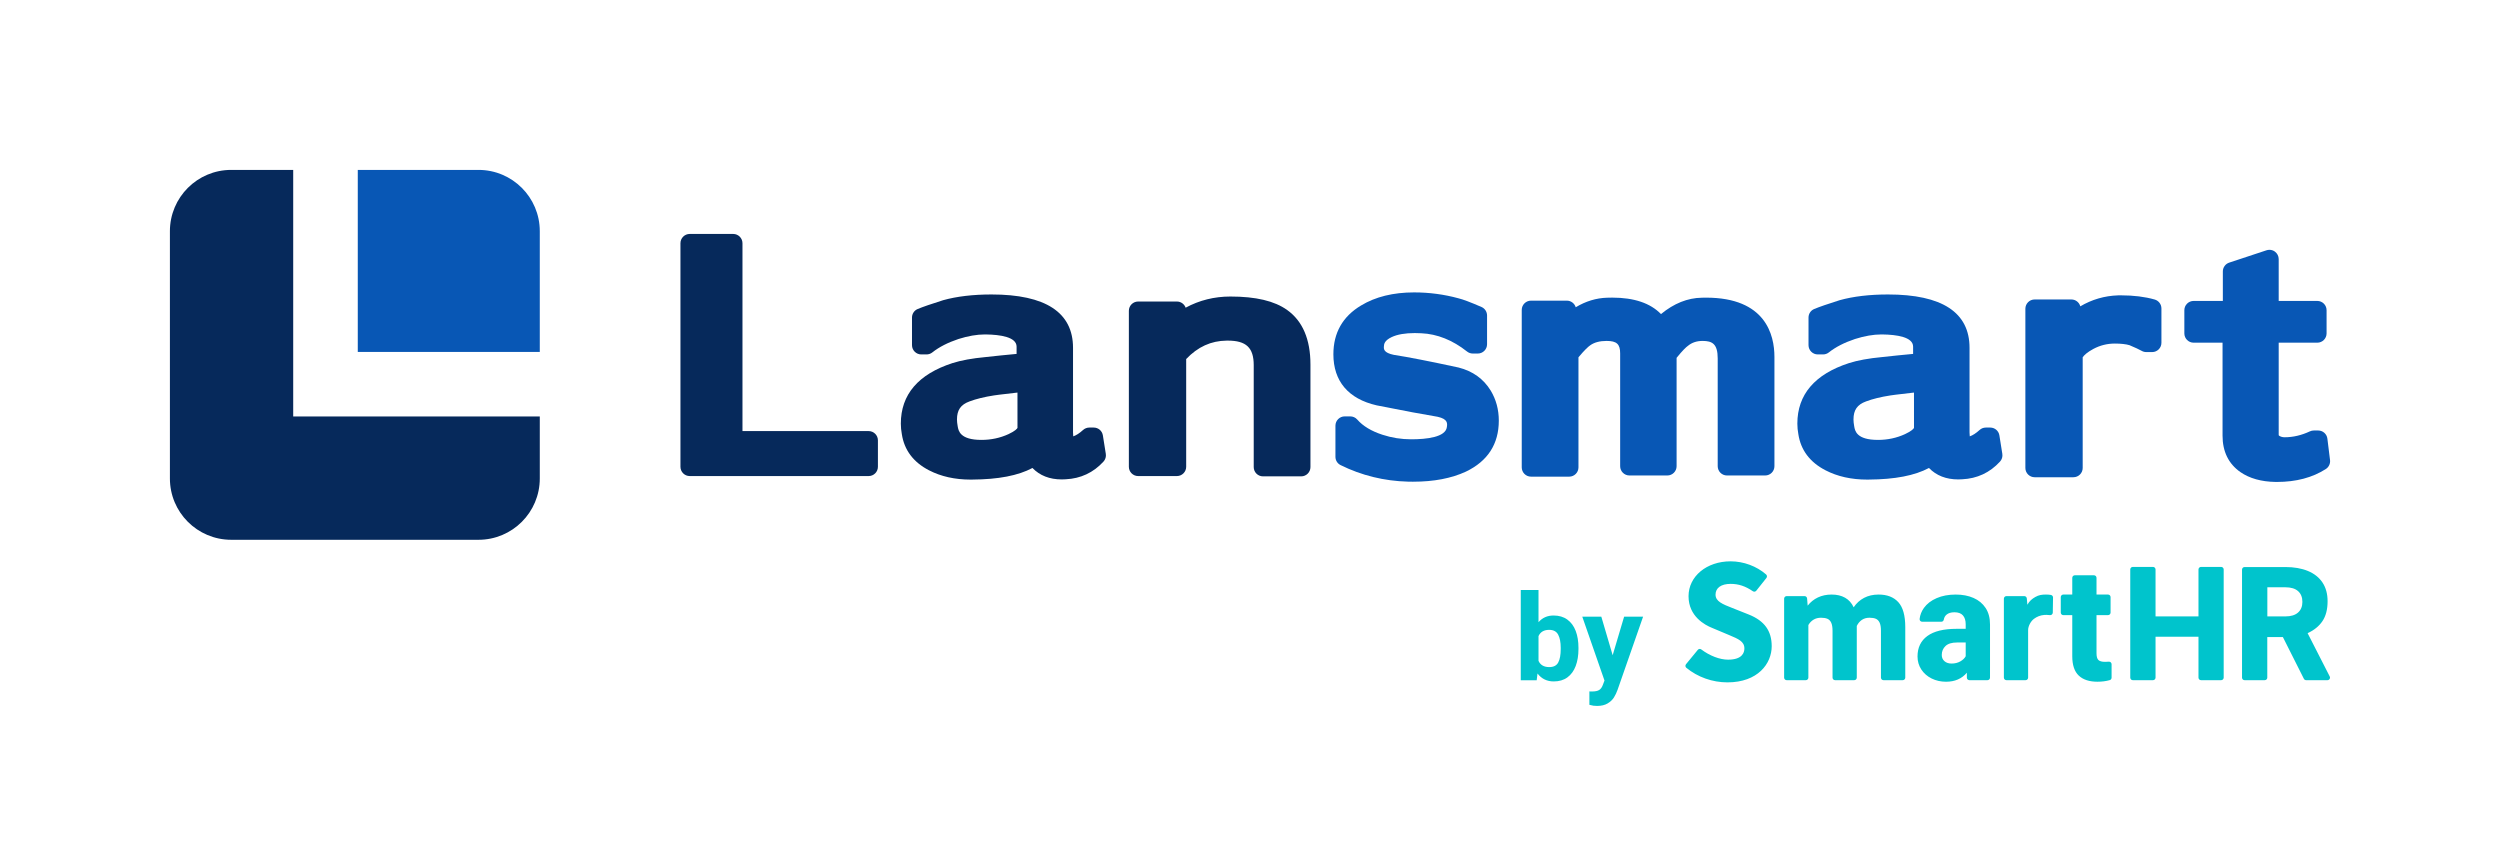
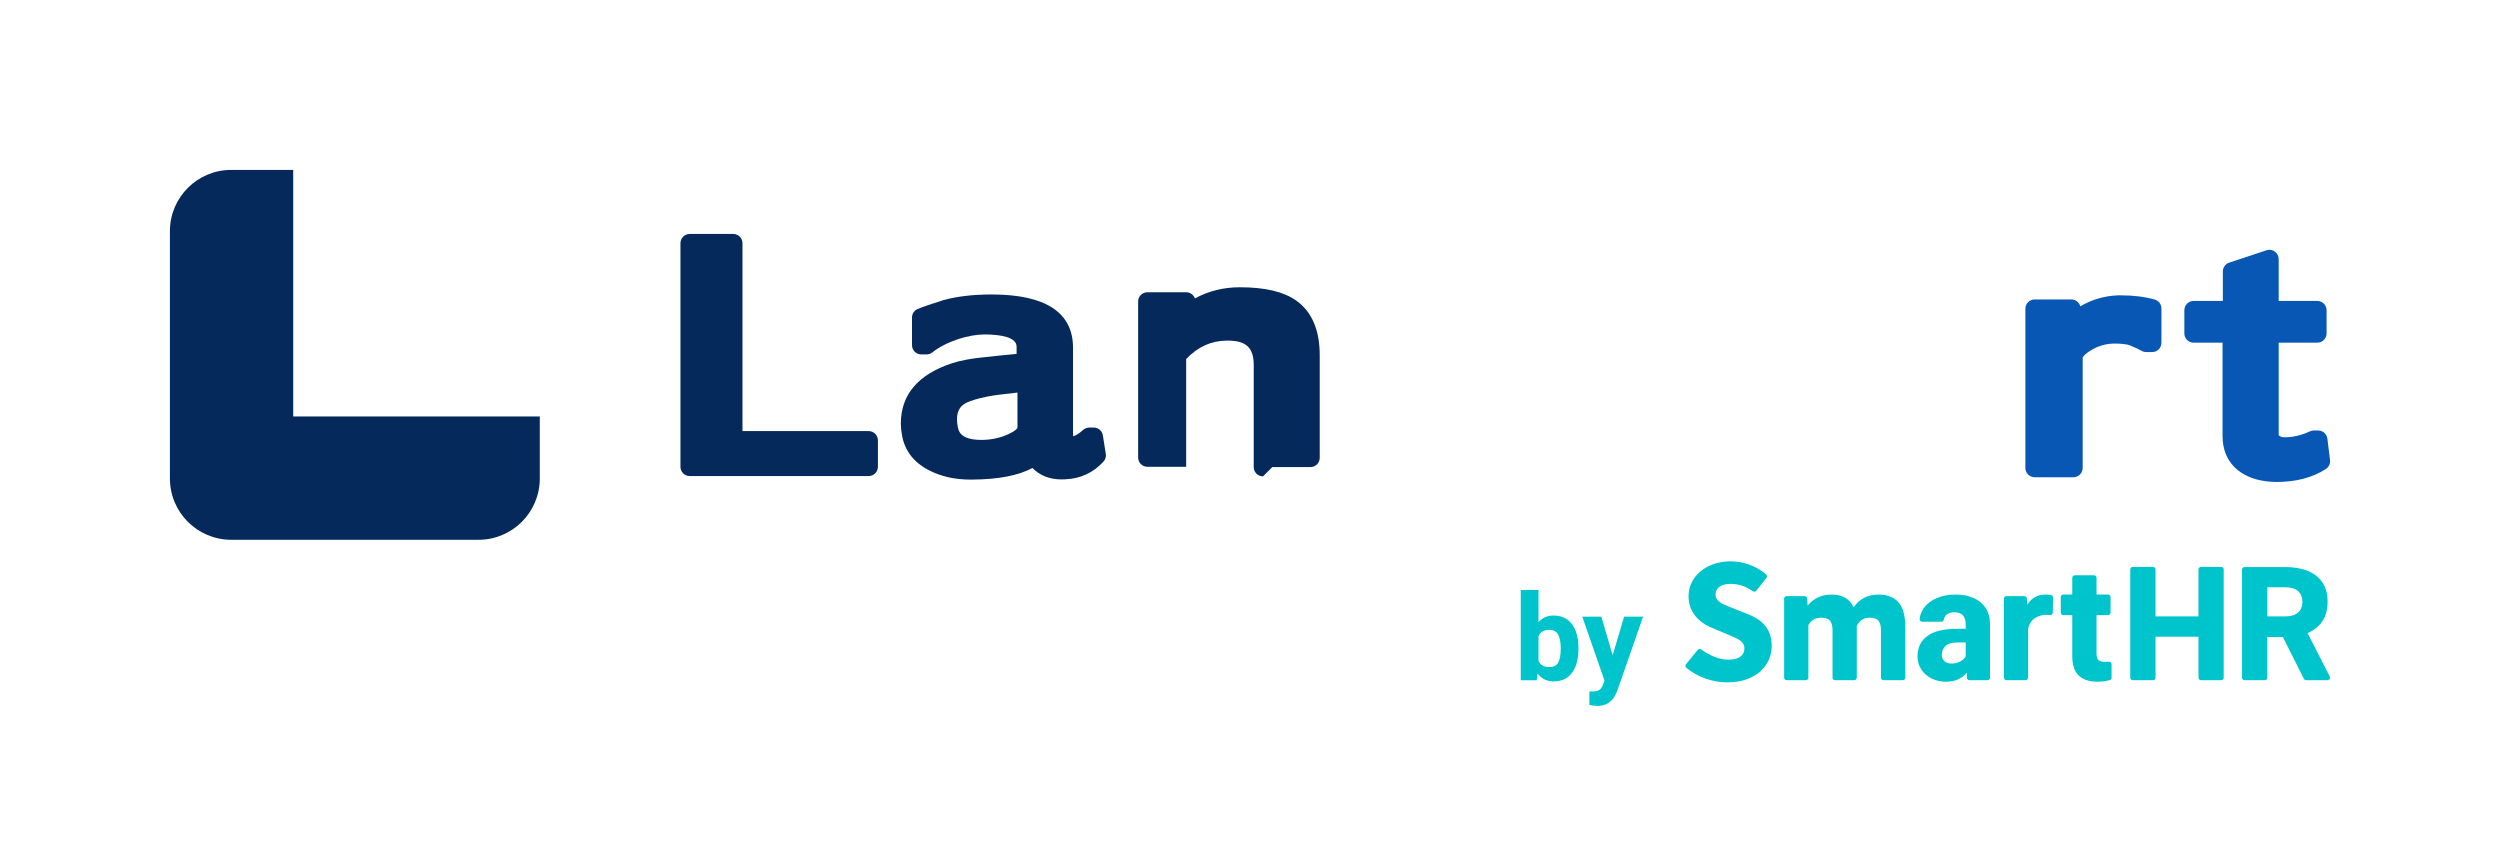
<svg xmlns="http://www.w3.org/2000/svg" id="logo" viewBox="0 0 3310.729 1125.76">
  <rect x="-.004" y="0" width="3310.733" height="1125.761" fill="none" />
  <g>
    <g>
-       <path d="M473.804,466.032h241.031v-159.838c0-44.842-36.352-81.194-81.194-81.194h-159.837v241.032Z" fill="#0857b5" />
      <path d="M388.287,551.558V225.001h-82.084c-44.843,0-81.194,36.35-81.194,81.193v327.446c0,44.843,36.351,81.195,81.194,81.195h327.447c44.842,0,81.193-36.353,81.193-81.195v-82.082h-326.556Z" fill="#06295b" />
    </g>
    <g>
      <path d="M913.391,630.442c-6.766,0-12.271-5.505-12.271-12.271v-296.077c0-6.766,5.505-12.28,12.271-12.28h57.58c6.766,0,12.28,5.514,12.28,12.28v248.788h167.093c6.766,0,12.271,5.505,12.271,12.271v35.019c0,6.766-5.505,12.271-12.271,12.271h-236.952Z" fill="#06295b" />
      <path d="M1285.392,635.126c-20.803,0-39.324-4.138-55.049-12.288-20.723-10.672-32.852-26.805-36.057-47.955-.843-4.439-1.314-9.314-1.314-13.904,0-38.445,23.014-65.41,68.403-80.14,11.507-3.658,26.13-6.322,43.497-7.947,13.665-1.527,27.524-2.93,41.393-4.217v-9.634c0-12.839-21.984-15.858-40.434-16.133l-1.794-.009c-10.344,0-22.064,2.033-34.787,6.055-13.966,4.661-25.624,10.637-34.583,17.749-2.158,1.714-4.866,2.664-7.636,2.664h-6.997c-6.766,0-12.279-5.505-12.279-12.271v-36.572c0-4.981,2.974-9.429,7.574-11.329,6.668-2.779,17.687-6.588,33.677-11.649,18.184-5.052,39.662-7.583,64.016-7.583,71.652,0,107.984,23.769,107.984,70.64v112.042c0,2.291.133,3.987.302,5.212,3.933-1.314,8.231-4.111,13.025-8.453,2.264-2.051,5.194-3.188,8.24-3.188h5.842c6.055,0,11.152,4.351,12.12,10.335l3.889,24.523c.595,3.711-.533,7.432-3.072,10.202-13.372,14.623-30.232,22.508-50.112,23.431-1.563.115-3.401.186-5.194.186-16.053,0-29.069-5.096-38.765-15.156-18.921,10.113-45.104,15.138-79.856,15.369l-2.007.018h-.027ZM1347.437,519.87c-23.795,2.699-29.682,3.516-31.058,3.765-12.874,1.998-23.751,4.67-32.479,7.964-11.64,4.253-16.577,11.409-16.577,23.937,0,2.575.32,5.611.959,9.03.986,5.904,3.01,17.989,31.511,17.989,12.679,0,24.701-2.566,35.737-7.636,8.985-4.129,11.685-7.458,11.924-8.302l-.018-46.747Z" fill="#06295b" />
-       <path d="M1672.563,630.838c-6.766,0-12.271-5.514-12.271-12.279v-135.003c0-23.076-9.953-32.488-34.37-32.488l-1.421.009c-20.661.213-38.232,8.195-53.655,24.39v142.701c0,6.766-5.514,12.271-12.279,12.271h-51.355c-6.766,0-12.271-5.505-12.271-12.271v-206.593c0-6.766,5.505-12.271,12.271-12.271h51.355c5.327,0,9.873,3.418,11.569,8.169,18.077-9.811,37.966-14.783,59.248-14.783,33.793,0,58.396,5.842,75.213,17.855,20.457,14.57,30.827,38.872,30.827,72.229v135.784c0,6.766-5.514,12.279-12.279,12.279h-50.583Z" fill="#06295b" />
-       <path d="M1871.661,637.932c-2.353,0-4.741-.044-7.156-.098-31.493-.826-61.495-8.195-89.179-21.895-4.2-2.078-6.819-6.286-6.819-10.992v-41.242c0-6.766,5.505-12.279,12.271-12.279h7.387c3.534,0,6.899,1.527,9.234,4.191,7.565,8.648,18.814,15.423,33.447,20.146,12.208,3.995,24.932,6.011,37.859,6.011,20.643,0,45.619-2.797,47.36-16.159.684-4.777,1.518-10.646-12.235-13.665-16.976-2.761-44.217-7.867-80.7-15.121-37.566-8.604-57.348-31.999-57.348-67.674,0-28.377,12.359-50.121,36.732-64.629,18.939-11.463,42.53-17.287,70.081-17.287,20.182,0,39.999,2.637,58.893,7.831,5.842,1.394,15.849,5.159,30.419,11.471,4.484,1.944,7.387,6.366,7.387,11.258v38.135c0,6.766-5.505,12.271-12.271,12.271h-6.615c-2.761,0-5.46-.95-7.618-2.655-19.098-15.138-39.493-23.28-60.607-24.204-3.063-.178-5.887-.249-8.595-.249-12.786,0-23.085,1.785-30.596,5.318-9.882,4.653-10.149,9.687-10.273,12.111-.284,3.516-.701,8.595,13.176,11.445,18.379,2.806,47.298,8.462,85.707,16.763,18.77,4.759,33.011,15.005,42.503,30.49,7.147,11.818,10.761,25.225,10.761,39.866,0,30.934-14.659,53.637-43.551,67.488-19.054,8.861-42.476,13.354-69.654,13.354Z" fill="#0857b5" />
-       <path d="M2027.494,631.22c-6.766,0-12.271-5.505-12.271-12.271v-208.537c0-6.766,5.505-12.271,12.271-12.271h47.466c5.54,0,10.237,3.702,11.756,8.755,13.256-7.991,27.214-12.244,41.597-12.643,2.22-.08,4.51-.124,6.739-.124,28.936,0,50.618,7.334,64.567,21.806,17.145-14.144,35.338-21.433,54.152-21.682,1.785-.044,3.702-.089,5.585-.089,78.737,0,90.502,49.18,90.502,78.498v144.734c0,6.766-5.514,12.271-12.279,12.271h-50.574c-6.766,0-12.271-5.505-12.271-12.271v-142.789c0-19.347-7.343-23.129-20.022-23.129-7.76,0-14.108,2.131-19.418,6.517-2.477,1.758-6.792,5.727-14.996,15.866v143.535c0,6.766-5.514,12.271-12.279,12.271h-50.183c-6.766,0-12.279-5.505-12.279-12.271v-149.404c0-12.35-4.555-16.515-18.068-16.515-8.985,0-16.257,1.953-21.602,5.825-2.575,1.785-7.254,5.922-15.538,15.866v145.782c0,6.766-5.505,12.271-12.271,12.271h-50.583Z" fill="#0857b5" />
-       <path d="M2472.634,635.126c-20.803,0-39.333-4.138-55.058-12.288-20.714-10.663-32.843-26.796-36.057-47.955-.843-4.466-1.305-9.332-1.305-13.904,0-38.445,23.014-65.41,68.403-80.14,11.507-3.658,26.13-6.322,43.497-7.947,13.665-1.527,27.533-2.93,41.393-4.217v-9.634c0-12.839-21.984-15.858-40.434-16.133l-1.794-.009c-10.344,0-22.064,2.033-34.787,6.055-13.966,4.661-25.624,10.637-34.583,17.749-2.158,1.714-4.866,2.664-7.636,2.664h-7.005c-6.766,0-12.271-5.505-12.271-12.271v-36.572c0-4.981,2.974-9.429,7.574-11.329,6.668-2.779,17.687-6.588,33.677-11.649,18.184-5.052,39.662-7.583,64.007-7.583,71.652,0,107.984,23.769,107.984,70.64v112.042c0,2.291.133,3.987.302,5.212,3.933-1.314,8.231-4.102,13.034-8.453,2.246-2.051,5.176-3.188,8.24-3.188h5.842c6.064,0,11.161,4.36,12.111,10.353l3.898,24.506c.595,3.711-.533,7.432-3.072,10.202-13.372,14.623-30.232,22.508-50.112,23.431-1.572.115-3.409.186-5.194.186-16.053,0-29.069-5.096-38.765-15.156-18.921,10.113-45.113,15.138-79.856,15.369l-2.007.018h-.027ZM2534.679,519.87c-23.778,2.69-29.673,3.516-31.058,3.765-12.874,1.998-23.751,4.67-32.479,7.964-11.64,4.253-16.577,11.409-16.577,23.937,0,2.575.32,5.611.959,9.03.977,5.904,2.992,17.989,31.502,17.989,12.679,0,24.71-2.566,35.746-7.636,8.985-4.129,11.685-7.458,11.924-8.302l-.018-46.747Z" fill="#0857b5" />
+       <path d="M1672.563,630.838c-6.766,0-12.271-5.514-12.271-12.279v-135.003c0-23.076-9.953-32.488-34.37-32.488l-1.421.009c-20.661.213-38.232,8.195-53.655,24.39v142.701h-51.355c-6.766,0-12.271-5.505-12.271-12.271v-206.593c0-6.766,5.505-12.271,12.271-12.271h51.355c5.327,0,9.873,3.418,11.569,8.169,18.077-9.811,37.966-14.783,59.248-14.783,33.793,0,58.396,5.842,75.213,17.855,20.457,14.57,30.827,38.872,30.827,72.229v135.784c0,6.766-5.514,12.279-12.279,12.279h-50.583Z" fill="#06295b" />
      <path d="M2694.454,632.001c-6.766,0-12.271-5.514-12.271-12.279v-210.863c0-6.766,5.505-12.279,12.271-12.279h48.638c5.665,0,10.45,3.871,11.853,9.101,15.298-9.056,32.079-13.94,49.997-14.535l3.738-.036c16.808,0,31.857,1.873,44.776,5.558,5.239,1.492,8.905,6.339,8.905,11.8v45.513c0,6.766-5.505,12.279-12.271,12.279h-7.787c-2.131,0-4.235-.559-6.082-1.616-3.143-1.794-8.595-4.324-16.177-7.52-4.324-1.332-11.356-2.149-19.365-2.149-10.077,0-19.649,2.388-28.448,7.103-8.293,4.457-12.253,8.319-14.144,11.045v146.598c0,6.766-5.505,12.279-12.271,12.279h-51.364Z" fill="#0857b5" />
      <path d="M3013.444,638.225c-18.823-.302-34.468-4.706-46.561-13.079-15.653-10.983-23.582-27.196-23.582-48.212v-123.123h-38.303c-6.766,0-12.279-5.505-12.279-12.271v-30.747c0-6.766,5.514-12.271,12.279-12.271h38.694v-39.076c0-5.31,3.383-9.998,8.417-11.649l49.411-16.346c1.243-.408,2.539-.622,3.853-.622,2.61,0,5.105.808,7.201,2.326,3.179,2.308,5.079,6.029,5.079,9.944v55.422h51.142c6.766,0,12.271,5.505,12.271,12.271v30.747c0,6.766-5.505,12.271-12.271,12.271h-51.142v122.341c-.009.293.195.63,1.119,1.19,1.909,1.154,4.155,1.714,6.837,1.714,11.107,0,22.304-2.619,33.296-7.787,1.705-.781,3.445-1.172,5.221-1.172h5.833c6.189,0,11.427,4.635,12.173,10.788l3.507,28.395c.577,4.644-1.589,9.287-5.54,11.818-17.624,11.365-39.44,17.136-64.824,17.136l-1.829-.009Z" fill="#0857b5" />
    </g>
  </g>
  <g>
    <g id="SmartHR_Logo">
      <path d="M2316.028,813.868l-21.87-8.688c-12.937-5.07-22.284-8.733-22.284-17.705,0-8.928,7.455-14.257,19.946-14.257,10.523,0,19.542,2.952,29.504,9.767,1.446.99,3.421.664,4.511-.709l13.422-16.89c1.138-1.432.913-3.491-.467-4.692-12.548-10.917-29.782-17.334-46.969-17.334-31.757,0-55.705,19.871-55.705,46.223,0,26.654,21.728,38.167,31.068,41.881l22.729,9.566c12.144,5.079,20.167,8.435,20.167,17.67,0,5.561-2.811,14.889-21.63,14.889-11,0-24.249-5.108-35.439-13.523-1.437-1.081-3.456-.889-4.597.501l-15.651,19.06c-1.166,1.42-1.008,3.54.41,4.708,14.967,12.326,34.556,19.323,54.433,19.323,40.301,0,58.655-24.834,58.655-47.907,0-20.281-9.605-33.588-30.23-41.883ZM2487.838,787.361c-7.272,0-13.685,1.459-19.242,4.375-5.557,2.916-10.155,7.083-13.79,12.501-2.674-5.692-6.483-9.929-11.421-12.708-4.94-2.776-10.839-4.168-17.699-4.168-6.79,0-12.861,1.271-18.213,3.807-5.35,2.541-9.878,6.176-13.583,10.909l-.776-9.555c-.142-1.753-1.607-3.104-3.366-3.104h-23.657c-1.865,0-3.377,1.512-3.377,3.377v104.583c0,1.865,1.512,3.377,3.377,3.377h25.349c1.865,0,3.377-1.512,3.377-3.377l-0-69.649c1.785-3.086,4.082-5.469,6.895-7.151,2.813-1.68,6.106-2.52,9.878-2.52,3.43,0,6.241.461,8.438,1.387,2.194.926,3.874,2.662,5.043,5.199,1.166,2.536,1.75,6.106,1.75,10.7v62.035c0,1.865,1.512,3.377,3.377,3.377h25.349c1.865,0,3.377-1.512,3.377-3.377v-66.149l-0-2.264c1.647-3.43,3.874-6.104,6.688-8.026,2.813-1.92,6.208-2.881,10.188-2.881,3.43,0,6.225.461,8.387,1.387,2.162.926,3.823,2.643,4.991,5.147,1.163,2.504,1.748,6.018,1.748,10.546v62.24c0,1.865,1.512,3.377,3.377,3.377h25.454c1.865,0,3.377-1.512,3.377-3.377v-67.005c0-15.228-3.072-26.202-9.21-32.927-6.139-6.723-14.835-10.085-26.083-10.085ZM2941.426,750.754h-26.616c-1.867,0-3.381,1.514-3.381,3.381v62.173h-56.867v-62.173c0-1.867-1.514-3.381-3.381-3.381h-26.718c-1.867,0-3.381,1.514-3.381,3.381v143.236c0,1.867,1.514,3.381,3.381,3.381h26.718c1.867,0,3.381-1.514,3.381-3.381v-54.173h56.867v54.173c0,1.867,1.514,3.381,3.381,3.381h26.616c1.867,0,3.381-1.514,3.381-3.381v-143.236c0-1.867-1.514-3.381-3.381-3.381ZM3085.243,895.842l-29.288-57.345c8.574-3.912,15.127-9.227,19.656-15.951,4.526-6.726,6.791-15.504,6.791-26.347,0-9.74-2.248-17.992-6.74-24.75-4.496-6.756-10.945-11.869-19.349-15.332-8.404-3.463-18.369-5.199-29.894-5.199h-53.943c-1.865,0-3.378,1.512-3.378,3.378v143.083c0,1.865,1.512,3.377,3.378,3.377h26.69c1.866,0,3.378-1.512,3.378-3.377v-53.752h20.645l27.814,55.276c.575,1.137,1.74,1.853,3.014,1.853h28.217c2.523,0,4.156-2.666,3.008-4.914ZM3043.268,811.207c-3.842,3.405-9.432,5.103-16.772,5.103h-23.876v-38.575h23.876c7.408,0,13.016,1.702,16.826,5.103,3.807,3.403,5.711,8.162,5.711,14.28,0,5.992-1.922,10.689-5.765,14.089ZM2613.491,791.838c-6.827-2.983-14.665-4.477-23.512-4.477-9.536,0-17.957,1.58-25.262,4.733-7.307,3.155-12.931,7.479-16.875,12.966-3.206,4.459-5.108,9.323-5.709,14.595-.226,1.986,1.377,3.72,3.376,3.72l25.407-0c1.647-0,2.961-1.236,3.244-2.858.469-2.682,1.643-4.833,3.521-6.454,2.504-2.162,6.02-3.242,10.548-3.242,5.075,0,8.831,1.392,11.267,4.168,2.434,2.778,3.653,6.672,3.653,11.679v6.071h-12.04c-17.15,0-30.065,3.174-38.742,9.52-8.677,6.343-13.015,15.382-13.015,27.112,0,6.378,1.68,12.126,5.04,17.236,3.363,5.11,7.923,9.089,13.687,11.938,5.762,2.844,12.105,4.268,19.035,4.268,11.661,0,20.855-3.977,27.577-11.935v6.501c0,1.865,1.512,3.377,3.377,3.377l23.905-0c1.864,0,3.375-1.508,3.375-3.372.002-6.253.005-19.46.005-24.41v-46.1c0-8.573-1.938-15.81-5.813-21.711-3.877-5.897-9.227-10.341-16.052-13.324ZM2595.997,875.906c-3.328,1.887-7.186,2.83-11.574,2.83-3.912,0-7.049-1.045-9.415-3.139-2.367-2.09-3.551-4.817-3.551-8.179,0-4.801,1.647-8.761,4.94-11.884,3.293-3.123,8.368-4.682,15.228-4.682h11.526l0,18.211c-1.44,2.676-3.826,4.957-7.153,6.844ZM2792.624,876.263c-1.538.139-3.176.208-4.913.208-4.116,0-7.032-.787-8.747-2.367-1.715-1.575-2.571-4.561-2.571-8.952v-50.523h15.246c1.865,0,3.377-1.512,3.377-3.377v-20.514c0-1.865-1.512-3.377-3.377-3.377h-15.246v-22.141c0-1.865-1.512-3.377-3.377-3.377h-25.351c-1.865,0-3.377,1.512-3.377,3.377v22.141h-11.851c-1.865,0-3.377,1.512-3.377,3.377v20.514c0,1.865,1.512,3.377,3.377,3.377h11.851v54.433c0,11.663,2.864,20.203,8.591,25.623,5.727,5.42,13.978,8.128,24.748,8.128,5.908,0,11.358-.713,16.35-2.137,1.426-.407,2.378-1.756,2.378-3.239v-17.822c0-2.008-1.73-3.533-3.73-3.352ZM2715.987,787.868c-1.869-.338-4.034-.507-6.494-.507-5.282,0-9.408.51-14.151,3.221-4.305,2.46-7.69,5.2-10.504,10.278l-.733-8.317c-.132-1.762-1.601-3.124-3.368-3.124h-23.638c-1.865,0-3.377,1.512-3.377,3.377v104.583c0,1.865,1.512,3.377,3.377,3.377h25.349c1.865,0,3.377-1.512,3.377-3.377v-63.009c0-5.26,3.626-11.843,7.77-14.873,3.775-2.76,8.008-4.662,13.736-5.168,1.592-.14,4.087-.031,7.466.278,1.965.18,3.67-1.344,3.697-3.317l.328-20.037c.022-1.676-1.186-3.086-2.835-3.384Z" fill="#00c4cc" />
    </g>
    <g>
      <path d="M2075.638,820.525c4.928,3.605,8.61,8.61,11.049,15.017,2.438,6.406,3.657,13.837,3.657,22.291v1.635c0,8.559-1.219,16.066-3.657,22.524-2.439,6.458-6.096,11.477-10.971,15.056-4.876,3.579-10.92,5.368-18.129,5.368-8.975,0-16.133-3.501-21.475-10.503l-1.089,8.947h-21.085v-119.511h23.498v42.638c5.083-5.913,11.749-8.87,19.996-8.87,7.209,0,13.278,1.804,18.207,5.408ZM2066.846,857.833c0-7.313-1.128-13.097-3.385-17.351-2.256-4.253-6.238-6.38-11.943-6.38-6.847,0-11.542,2.75-14.083,8.247v32.835c2.49,5.498,7.236,8.247,14.238,8.247,5.758,0,9.726-2.049,11.904-6.146,2.179-4.098,3.268-10.037,3.268-17.817v-1.635Z" fill="#00c4cc" />
      <path d="M2175.931,816.674l-33.768,96.791c-1.297,3.683-2.906,7.067-4.824,10.154-1.919,3.085-4.721,5.73-8.403,7.936-3.684,2.204-8.326,3.307-13.928,3.307-2.023,0-3.67-.104-4.94-.311-1.272-.208-3.022-.597-5.252-1.167v-17.74c.778.051,1.945.078,3.501.078,4.202,0,7.339-.649,9.415-1.945,2.074-1.297,3.657-3.424,4.747-6.38l2.334-6.147-29.411-84.575h25.209l15.017,51.041,15.172-51.041h25.132Z" fill="#00c4cc" />
    </g>
  </g>
</svg>